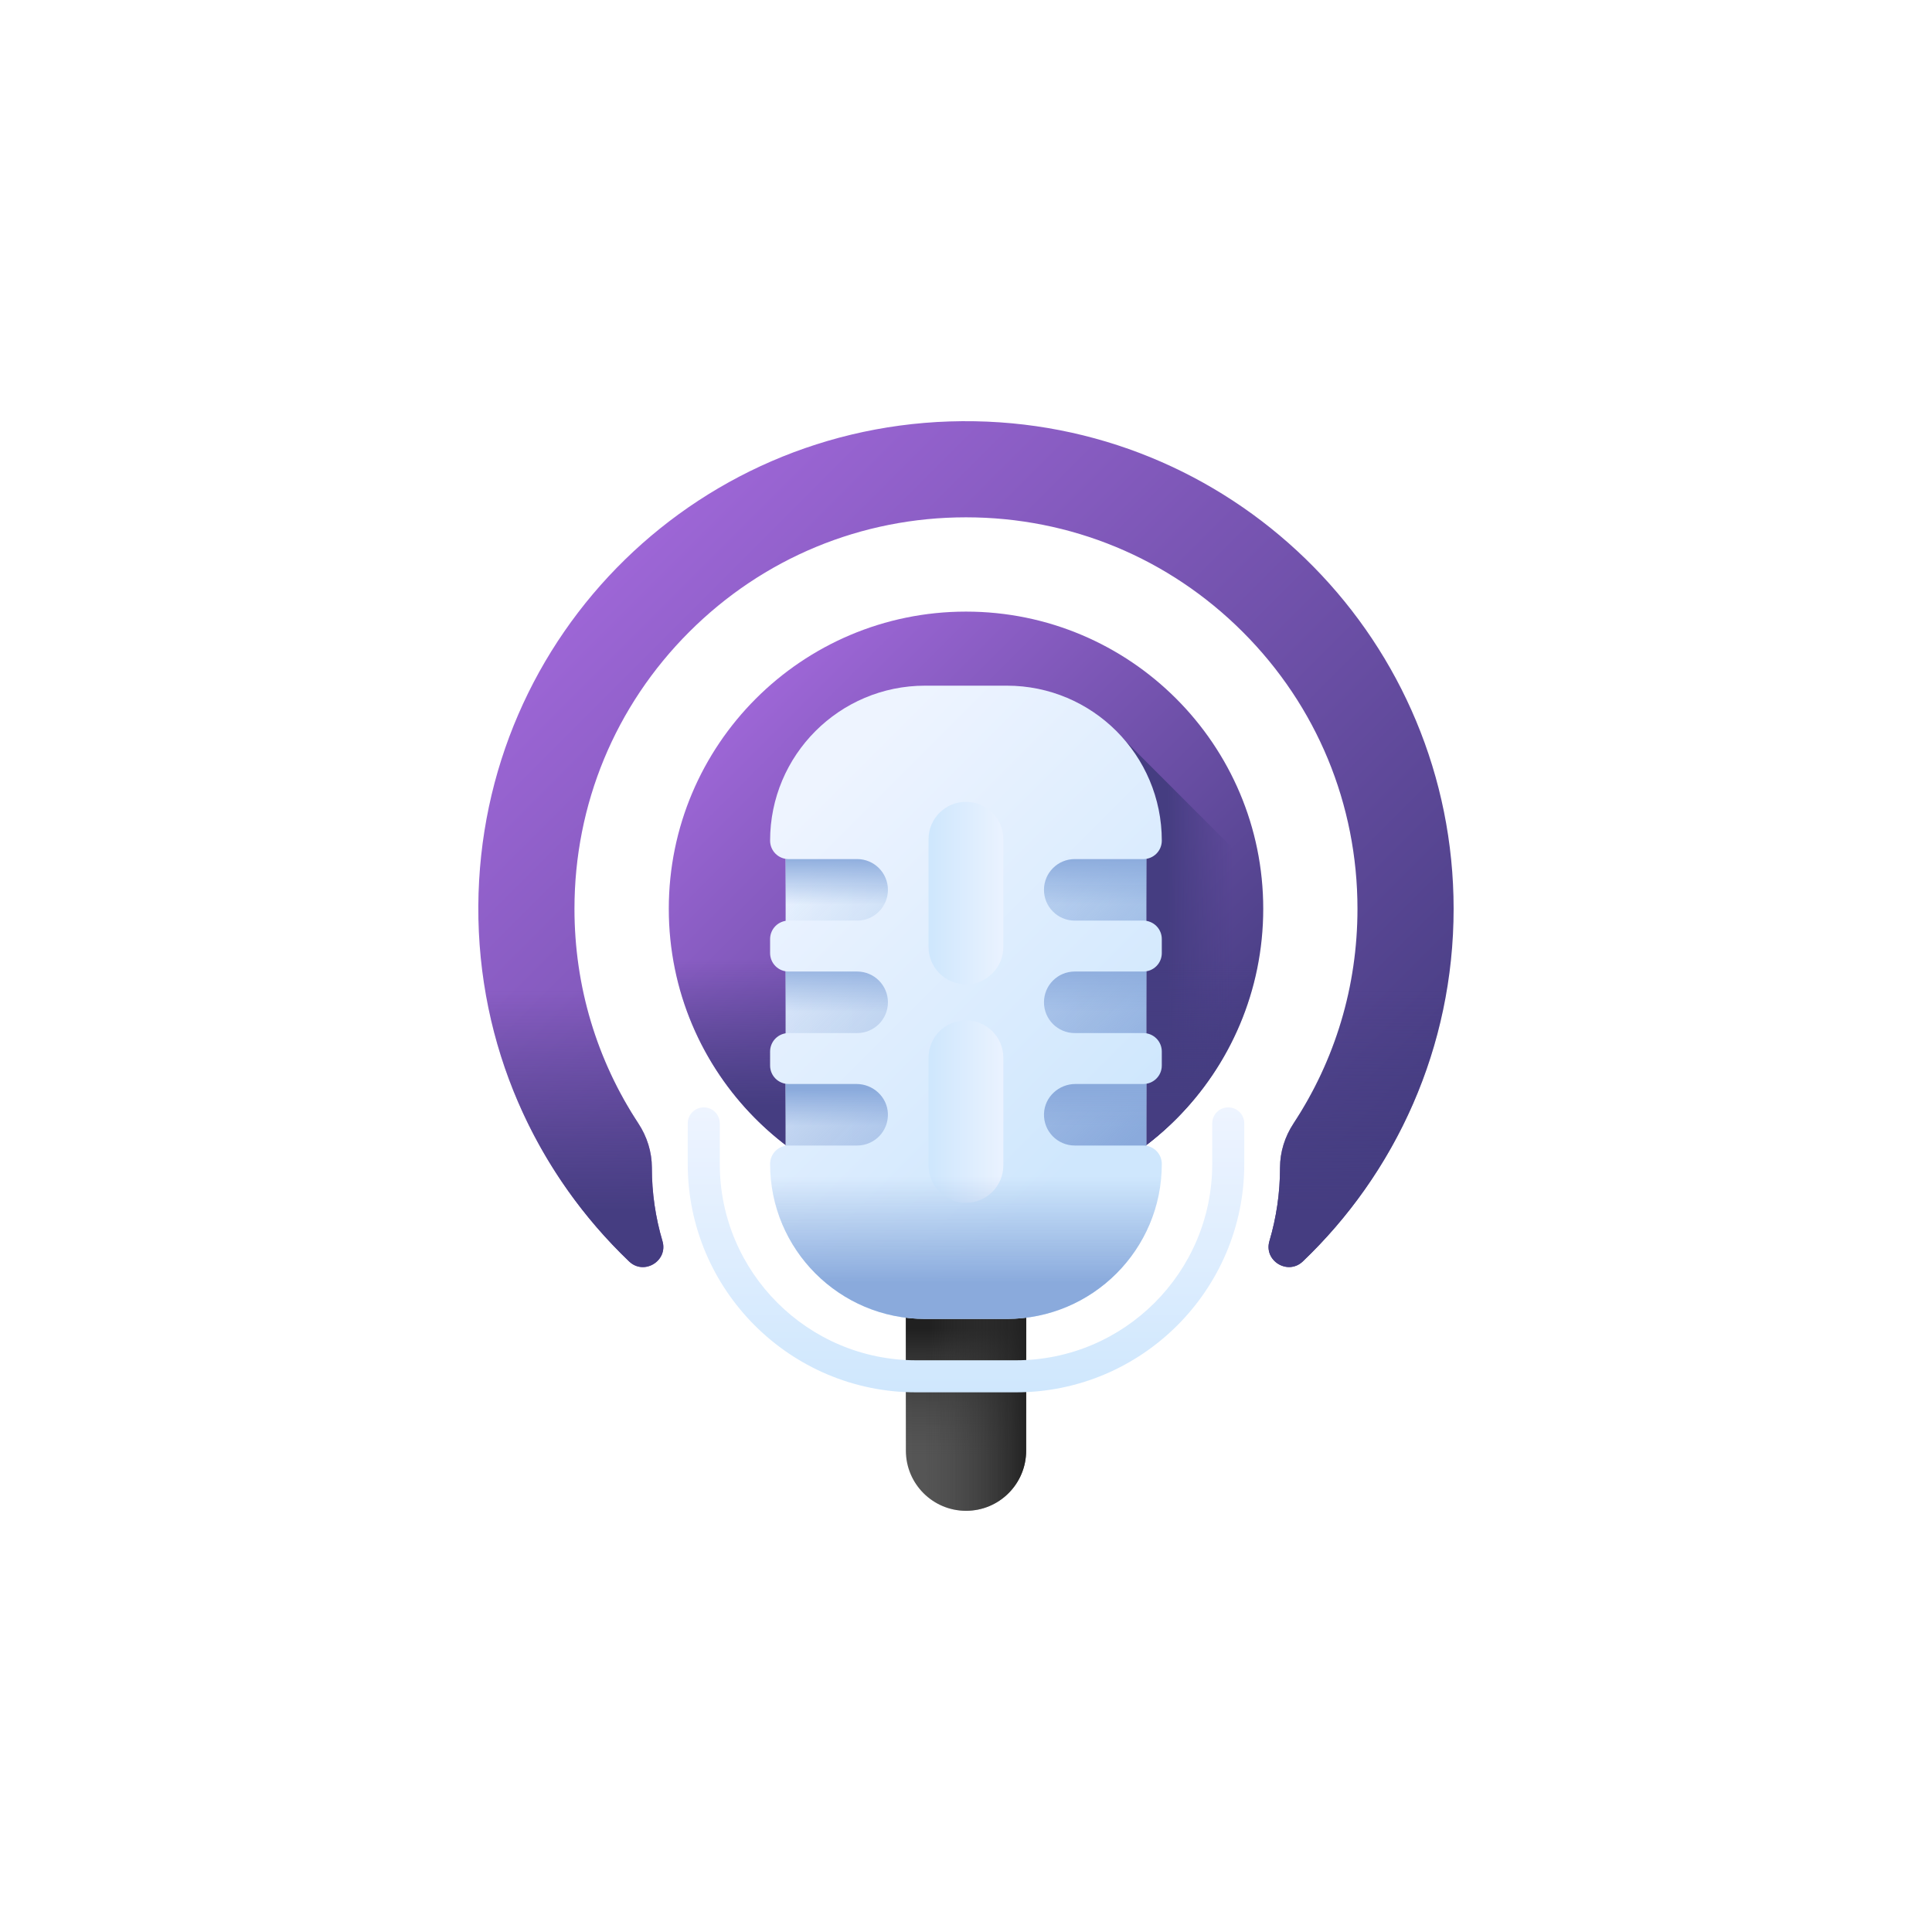
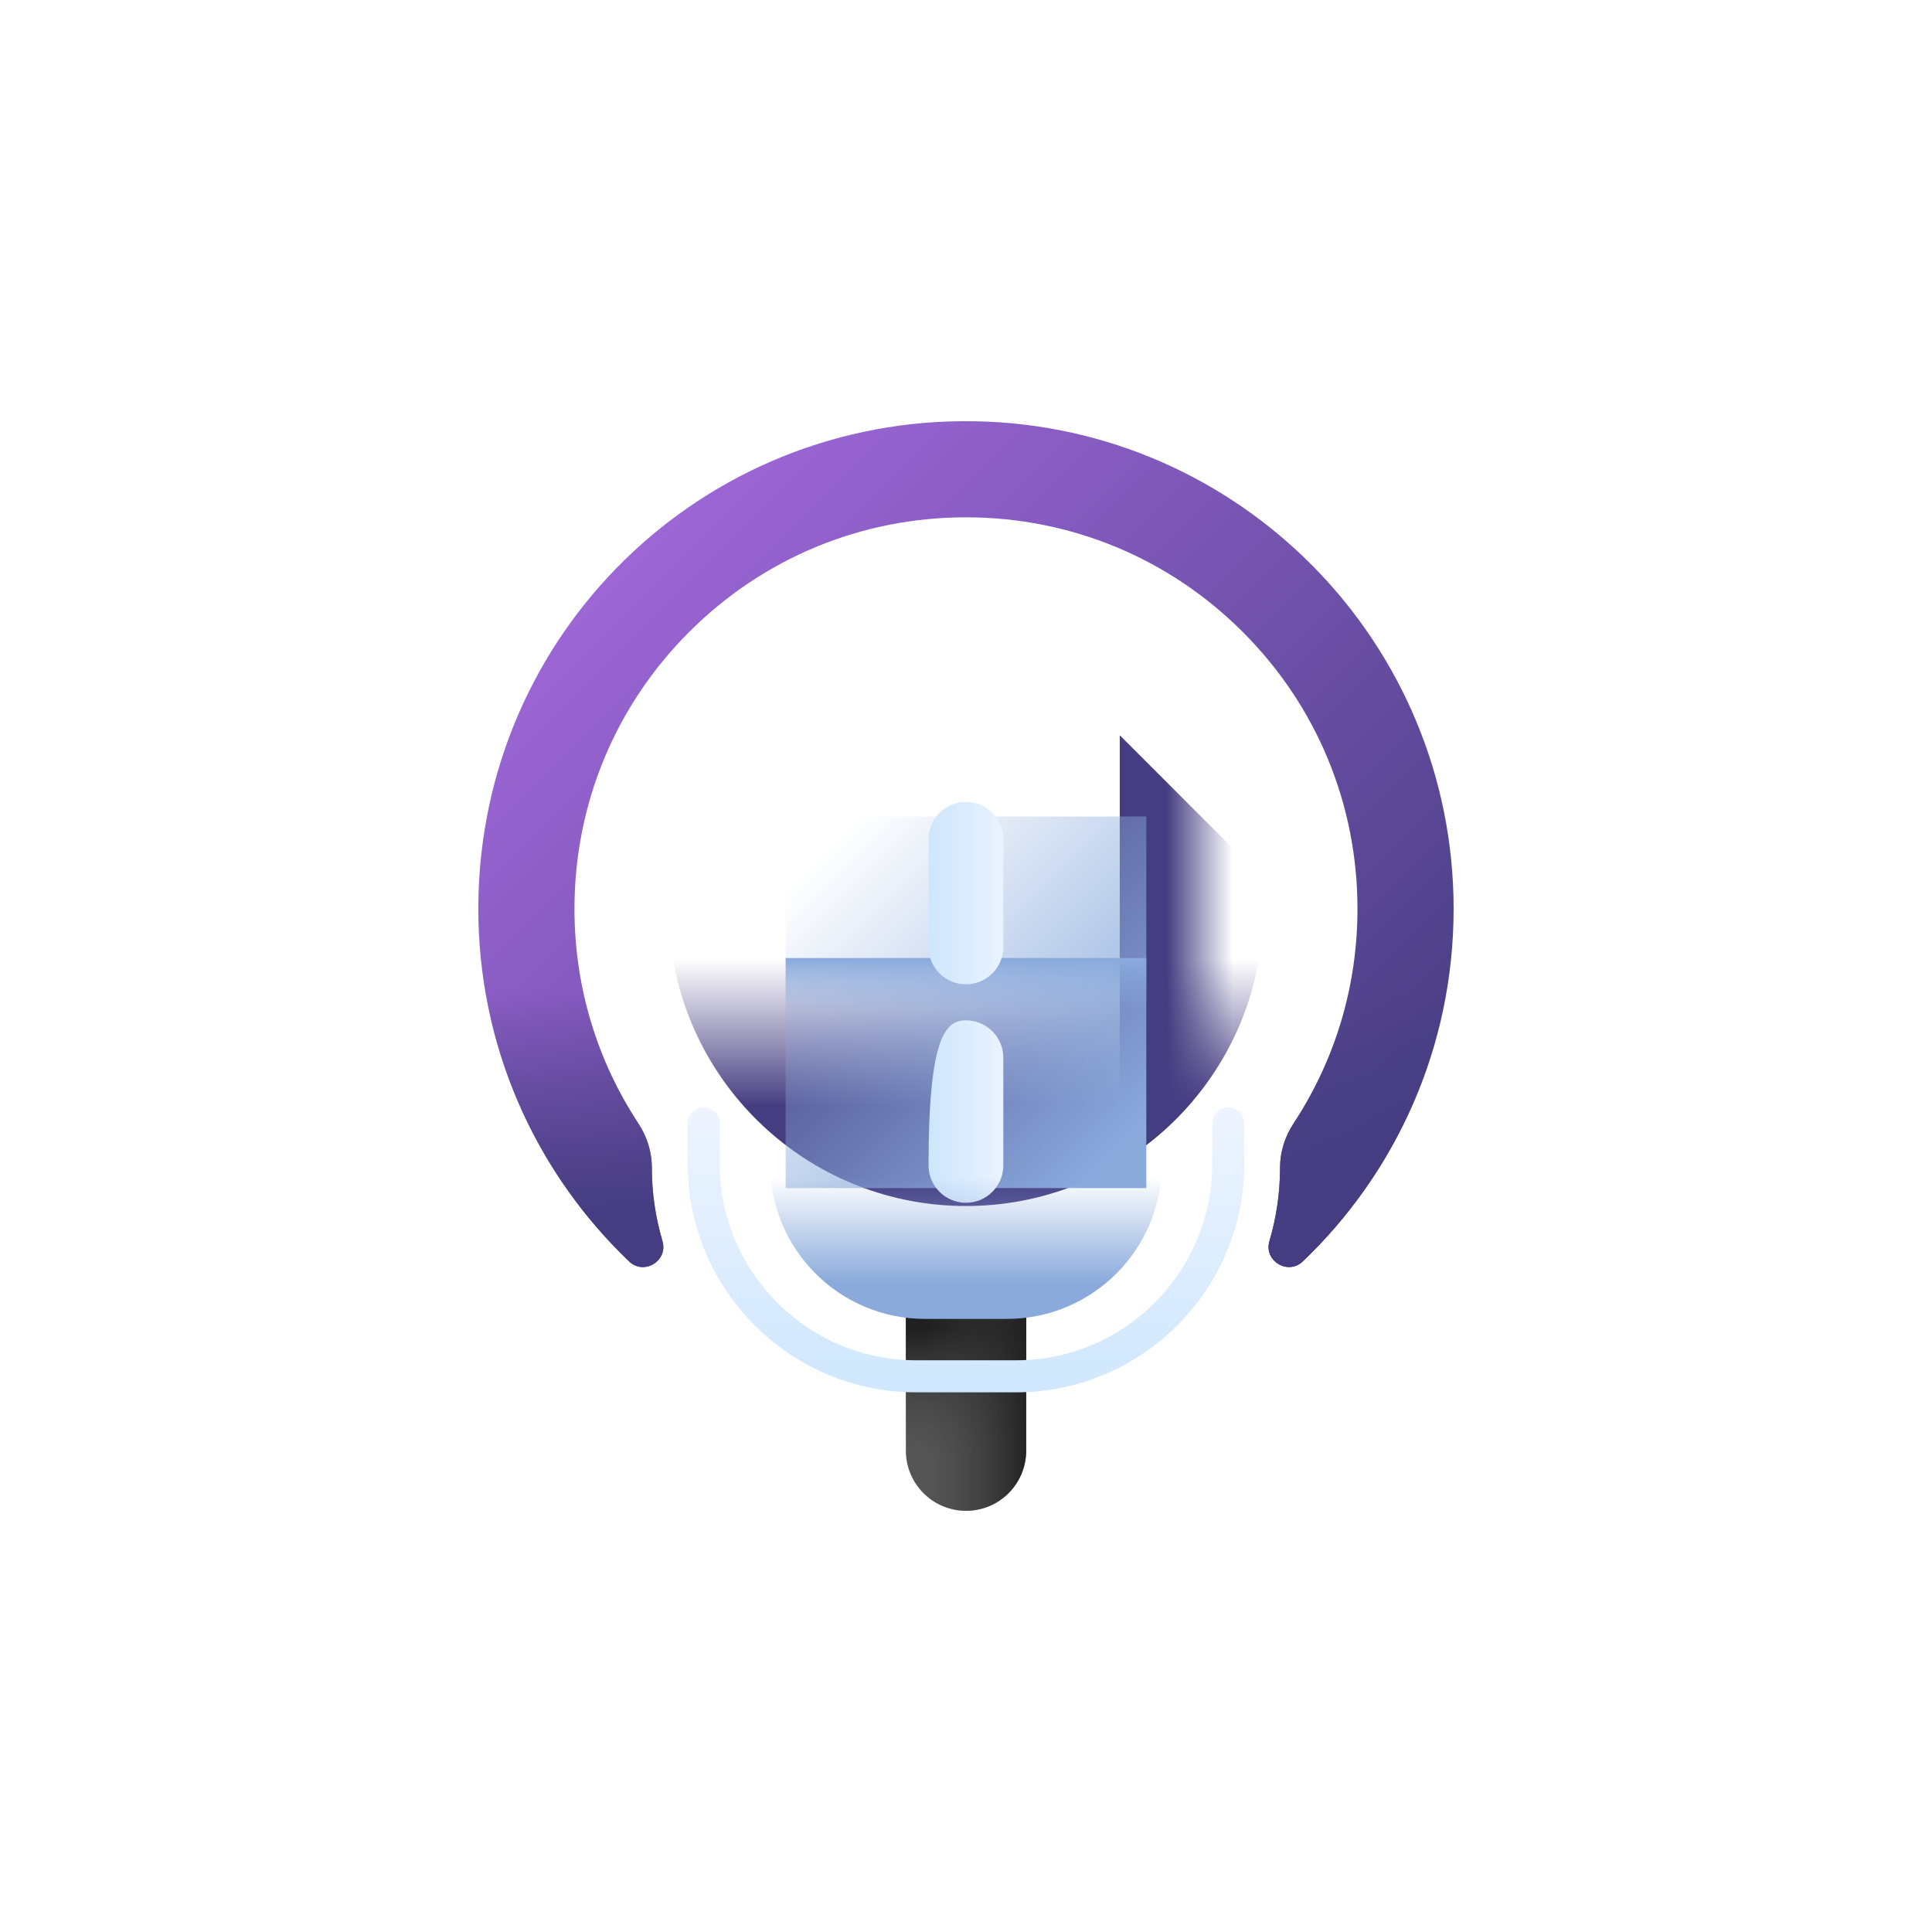
<svg xmlns="http://www.w3.org/2000/svg" width="500" height="500" viewBox="0 0 500 500" fill="none">
  <rect width="500" height="500" fill="white" />
  <path d="M252.305 109.021C181.774 107.753 124.195 163.924 123.791 234.464C123.583 270.651 138.606 303.329 162.823 326.467C166.682 330.154 172.966 326.306 171.448 321.189C169.627 315.04 168.704 308.66 168.709 302.247V302.212C168.709 298.125 167.457 294.154 165.21 290.74C154.447 274.386 148.671 255.238 148.671 235.203C148.671 208.142 159.21 182.696 178.347 163.559C197.484 144.422 222.925 133.882 249.992 133.882C277.058 133.882 302.499 144.421 321.636 163.559C340.774 182.696 351.313 208.142 351.313 235.203C351.313 255.238 345.536 274.386 334.774 290.74C332.527 294.154 331.274 298.125 331.274 302.212V302.247C331.274 308.822 330.318 315.178 328.537 321.182C327.016 326.313 333.315 330.142 337.183 326.444C361.222 303.466 376.195 271.084 376.195 235.203C376.195 166.278 320.936 110.255 252.305 109.021Z" fill="url(#paint0_linear_153_184726)" />
-   <path d="M250.004 312.125C292.486 312.125 326.925 277.686 326.925 235.204C326.925 192.722 292.486 158.283 250.004 158.283C207.522 158.283 173.083 192.722 173.083 235.204C173.083 277.686 207.522 312.125 250.004 312.125Z" fill="url(#paint1_linear_153_184726)" />
  <path d="M162.814 326.461C166.673 330.148 172.957 326.3 171.439 321.183C169.618 315.035 168.695 308.655 168.7 302.242V302.207C168.7 298.119 167.448 294.148 165.201 290.734C155.111 275.403 149.403 257.615 148.729 238.943H123.844C124.847 273.339 139.602 304.284 162.814 326.461Z" fill="url(#paint2_linear_153_184726)" />
  <path d="M351.234 238.943C350.56 257.615 344.852 275.403 334.762 290.735C332.516 294.149 331.263 298.12 331.263 302.207V302.242C331.268 308.653 330.346 315.031 328.526 321.177C327.004 326.308 333.304 330.137 337.172 326.439C360.371 304.263 375.122 273.329 376.124 238.943H351.234V238.943Z" fill="url(#paint3_linear_153_184726)" />
  <path d="M289.794 301.032C312.038 287.55 326.903 263.113 326.903 235.203C326.903 232.414 326.751 229.661 326.461 226.949L289.794 190.282V301.032Z" fill="url(#paint4_linear_153_184726)" />
  <path d="M173.634 244.465C178.211 282.577 210.653 312.119 249.998 312.119C289.343 312.119 321.784 282.577 326.361 244.465H173.634Z" fill="url(#paint5_linear_153_184726)" />
  <path d="M265.564 375.433V334.779H234.44V375.433C234.44 384.027 241.408 390.994 250.002 390.994C258.597 390.994 265.564 384.027 265.564 375.433Z" fill="url(#paint6_linear_153_184726)" />
  <path d="M265.564 375.433V334.779H234.44V375.433C234.44 384.027 241.408 390.994 250.002 390.994C258.597 390.994 265.564 384.027 265.564 375.433Z" fill="url(#paint7_linear_153_184726)" />
  <path d="M265.564 375.433V334.779H234.44V375.433C234.44 384.027 241.408 390.994 250.002 390.994C258.597 390.994 265.564 384.027 265.564 375.433Z" fill="url(#paint8_linear_153_184726)" />
  <path d="M262.922 360.334H237.081C204.495 360.334 177.985 333.824 177.985 301.239V290.734C177.985 288.444 179.842 286.587 182.132 286.587C184.422 286.587 186.279 288.444 186.279 290.734V301.239C186.279 329.251 209.069 352.04 237.081 352.04H262.922C290.934 352.04 313.723 329.251 313.723 301.239V290.734C313.723 288.444 315.58 286.587 317.87 286.587C320.161 286.587 322.017 288.444 322.017 290.734V301.239C322.017 333.824 295.507 360.334 262.922 360.334Z" fill="url(#paint9_linear_153_184726)" />
-   <path d="M203.321 211.308H296.659V307.475H203.321V211.308Z" fill="url(#paint10_linear_153_184726)" />
  <path d="M203.321 211.308H296.659V307.475H203.321V211.308Z" fill="url(#paint11_linear_153_184726)" />
-   <path d="M203.322 219.666H296.661V233.986H203.322V219.666Z" fill="url(#paint12_linear_153_184726)" />
  <path d="M203.322 247.933H296.661V262.253H203.322V247.933Z" fill="url(#paint13_linear_153_184726)" />
-   <path d="M203.321 277.759H296.66V292.079H203.321V277.759Z" fill="url(#paint14_linear_153_184726)" />
-   <path d="M278.143 296.46C273.649 296.46 270.024 292.736 270.185 288.206C270.339 283.891 274.016 280.533 278.334 280.533H295.904C296.531 280.533 297.151 280.41 297.729 280.17C298.308 279.931 298.833 279.58 299.276 279.137C299.719 278.694 300.07 278.168 300.31 277.59C300.55 277.011 300.673 276.391 300.673 275.765V272.126C300.673 271.5 300.55 270.88 300.31 270.302C300.07 269.723 299.719 269.197 299.276 268.755C298.833 268.312 298.308 267.961 297.729 267.721C297.151 267.481 296.531 267.358 295.904 267.358H278.143C273.745 267.358 270.18 263.793 270.18 259.394C270.18 254.996 273.745 251.431 278.143 251.431H295.904C296.531 251.431 297.151 251.308 297.729 251.068C298.308 250.828 298.833 250.477 299.276 250.034C299.719 249.592 300.07 249.066 300.31 248.487C300.55 247.909 300.673 247.289 300.673 246.662V243.024C300.673 242.398 300.55 241.778 300.31 241.199C300.07 240.621 299.719 240.095 299.276 239.652C298.833 239.209 298.308 238.858 297.729 238.618C297.151 238.379 296.531 238.256 295.904 238.256H278.143C273.745 238.256 270.18 234.69 270.18 230.292C270.18 225.894 273.745 222.329 278.143 222.329H295.904C296.531 222.329 297.151 222.205 297.729 221.966C298.308 221.726 298.833 221.375 299.276 220.932C299.719 220.489 300.07 219.963 300.31 219.385C300.55 218.806 300.673 218.186 300.673 217.56C300.673 195.408 282.715 177.45 260.563 177.45H239.41C217.258 177.45 199.301 195.408 199.301 217.56C199.301 218.825 199.803 220.038 200.697 220.932C201.592 221.826 202.804 222.329 204.069 222.329H221.83C226.228 222.329 229.794 225.894 229.794 230.292C229.794 234.69 226.228 238.256 221.83 238.256H204.069C202.804 238.256 201.592 238.758 200.697 239.652C199.803 240.546 199.301 241.759 199.301 243.024V246.662C199.301 247.927 199.803 249.14 200.697 250.034C201.592 250.929 202.804 251.431 204.069 251.431H221.83C226.228 251.431 229.794 254.996 229.794 259.394C229.794 263.793 226.228 267.358 221.83 267.358H204.069C202.804 267.358 201.592 267.86 200.697 268.755C199.803 269.649 199.301 270.862 199.301 272.126V275.765C199.301 277.03 199.803 278.242 200.697 279.137C201.592 280.031 202.804 280.533 204.069 280.533H221.639C225.957 280.533 229.635 283.891 229.788 288.206C229.949 292.736 226.324 296.46 221.83 296.46H204.069C202.804 296.46 201.592 296.962 200.697 297.856C199.803 298.751 199.301 299.964 199.301 301.228C199.301 323.38 217.258 341.338 239.41 341.338H260.563C282.715 341.338 300.673 323.38 300.673 301.228C300.673 300.602 300.55 299.982 300.31 299.403C300.07 298.825 299.719 298.299 299.276 297.856C298.833 297.414 298.308 297.062 297.729 296.823C297.151 296.583 296.531 296.46 295.904 296.46H278.143Z" fill="url(#paint15_linear_153_184726)" />
-   <path d="M240.306 301.6V273.736C240.306 268.391 244.639 264.059 249.983 264.059C255.328 264.059 259.661 268.391 259.661 273.736V301.6C259.661 306.945 255.328 311.278 249.983 311.278C244.639 311.278 240.306 306.945 240.306 301.6Z" fill="url(#paint16_linear_153_184726)" />
+   <path d="M240.306 301.6C240.306 268.391 244.639 264.059 249.983 264.059C255.328 264.059 259.661 268.391 259.661 273.736V301.6C259.661 306.945 255.328 311.278 249.983 311.278C244.639 311.278 240.306 306.945 240.306 301.6Z" fill="url(#paint16_linear_153_184726)" />
  <path d="M240.306 245.06V217.197C240.306 211.852 244.639 207.519 249.983 207.519C255.328 207.519 259.661 211.852 259.661 217.197V245.06C259.661 250.405 255.328 254.738 249.983 254.738C244.639 254.738 240.306 250.405 240.306 245.06Z" fill="url(#paint17_linear_153_184726)" />
  <path d="M221.83 296.455H204.069C202.804 296.455 201.591 296.957 200.697 297.851C199.803 298.746 199.301 299.959 199.301 301.223C199.301 323.375 217.258 341.333 239.41 341.333H260.563C282.715 341.333 300.673 323.375 300.673 301.223C300.673 299.959 300.171 298.746 299.276 297.851C298.382 296.957 297.169 296.455 295.904 296.455H278.143C275.958 296.455 273.983 295.57 272.544 294.145H227.429C225.942 295.625 223.929 296.456 221.83 296.455Z" fill="url(#paint18_linear_153_184726)" />
  <defs>
    <linearGradient id="paint0_linear_153_184726" x1="160.67" y1="145.882" x2="339.231" y2="324.443" gradientUnits="userSpaceOnUse">
      <stop stop-color="#9D66D6" />
      <stop offset="1" stop-color="#453D81" />
    </linearGradient>
    <linearGradient id="paint1_linear_153_184726" x1="195.613" y1="180.813" x2="304.395" y2="289.595" gradientUnits="userSpaceOnUse">
      <stop stop-color="#9D66D6" />
      <stop offset="1" stop-color="#453D81" />
    </linearGradient>
    <linearGradient id="paint2_linear_153_184726" x1="147.758" y1="256.359" x2="147.758" y2="313.592" gradientUnits="userSpaceOnUse">
      <stop stop-color="#453D81" stop-opacity="0" />
      <stop offset="1" stop-color="#453D81" />
    </linearGradient>
    <linearGradient id="paint3_linear_153_184726" x1="352.209" y1="256.36" x2="352.209" y2="313.593" gradientUnits="userSpaceOnUse">
      <stop stop-color="#453D81" stop-opacity="0" />
      <stop offset="1" stop-color="#453D81" />
    </linearGradient>
    <linearGradient id="paint4_linear_153_184726" x1="319.1" y1="245.657" x2="301.939" y2="245.657" gradientUnits="userSpaceOnUse">
      <stop stop-color="#453D81" stop-opacity="0" />
      <stop offset="1" stop-color="#453D81" />
    </linearGradient>
    <linearGradient id="paint5_linear_153_184726" x1="249.998" y1="248.336" x2="249.998" y2="286.294" gradientUnits="userSpaceOnUse">
      <stop stop-color="#453D81" stop-opacity="0" />
      <stop offset="1" stop-color="#453D81" />
    </linearGradient>
    <linearGradient id="paint6_linear_153_184726" x1="219.314" y1="362.886" x2="293.441" y2="362.886" gradientUnits="userSpaceOnUse">
      <stop stop-color="#5A5A5A" />
      <stop offset="1" stop-color="#464646" />
    </linearGradient>
    <linearGradient id="paint7_linear_153_184726" x1="250.002" y1="376.763" x2="250.002" y2="343.873" gradientUnits="userSpaceOnUse">
      <stop stop-color="#464646" stop-opacity="0" />
      <stop offset="1" stop-color="#202020" />
    </linearGradient>
    <linearGradient id="paint8_linear_153_184726" x1="240.326" y1="362.886" x2="266.627" y2="362.886" gradientUnits="userSpaceOnUse">
      <stop stop-color="#464646" stop-opacity="0" />
      <stop offset="1" stop-color="#202020" />
    </linearGradient>
    <linearGradient id="paint9_linear_153_184726" x1="250.001" y1="286.587" x2="250.001" y2="360.334" gradientUnits="userSpaceOnUse">
      <stop stop-color="#EEF4FF" />
      <stop offset="1" stop-color="#CFE7FD" />
    </linearGradient>
    <linearGradient id="paint10_linear_153_184726" x1="170.871" y1="259.391" x2="314.575" y2="259.391" gradientUnits="userSpaceOnUse">
      <stop stop-color="#EEF4FF" />
      <stop offset="1" stop-color="#CFE7FD" />
    </linearGradient>
    <linearGradient id="paint11_linear_153_184726" x1="212.389" y1="221.791" x2="289.306" y2="298.707" gradientUnits="userSpaceOnUse">
      <stop stop-color="#8AAADC" stop-opacity="0" />
      <stop offset="1" stop-color="#8AAADC" />
    </linearGradient>
    <linearGradient id="paint12_linear_153_184726" x1="249.992" y1="234.159" x2="249.992" y2="221.323" gradientUnits="userSpaceOnUse">
      <stop stop-color="#8AAADC" stop-opacity="0" />
      <stop offset="1" stop-color="#8AAADC" />
    </linearGradient>
    <linearGradient id="paint13_linear_153_184726" x1="249.992" y1="261.993" x2="249.992" y2="248.204" gradientUnits="userSpaceOnUse">
      <stop stop-color="#8AAADC" stop-opacity="0" />
      <stop offset="1" stop-color="#8AAADC" />
    </linearGradient>
    <linearGradient id="paint14_linear_153_184726" x1="249.99" y1="291.388" x2="249.99" y2="281.873" gradientUnits="userSpaceOnUse">
      <stop stop-color="#8AAADC" stop-opacity="0" />
      <stop offset="1" stop-color="#8AAADC" />
    </linearGradient>
    <linearGradient id="paint15_linear_153_184726" x1="202.791" y1="212.199" x2="285.003" y2="294.411" gradientUnits="userSpaceOnUse">
      <stop stop-color="#EEF4FF" />
      <stop offset="1" stop-color="#CFE7FD" />
    </linearGradient>
    <linearGradient id="paint16_linear_153_184726" x1="262.431" y1="287.668" x2="241.109" y2="287.668" gradientUnits="userSpaceOnUse">
      <stop stop-color="#EEF4FF" />
      <stop offset="1" stop-color="#CFE7FD" />
    </linearGradient>
    <linearGradient id="paint17_linear_153_184726" x1="262.431" y1="231.129" x2="241.109" y2="231.129" gradientUnits="userSpaceOnUse">
      <stop stop-color="#EEF4FF" />
      <stop offset="1" stop-color="#CFE7FD" />
    </linearGradient>
    <linearGradient id="paint18_linear_153_184726" x1="249.986" y1="304.518" x2="249.986" y2="332.027" gradientUnits="userSpaceOnUse">
      <stop stop-color="#8AAADC" stop-opacity="0" />
      <stop offset="1" stop-color="#8AAADC" />
    </linearGradient>
  </defs>
</svg>